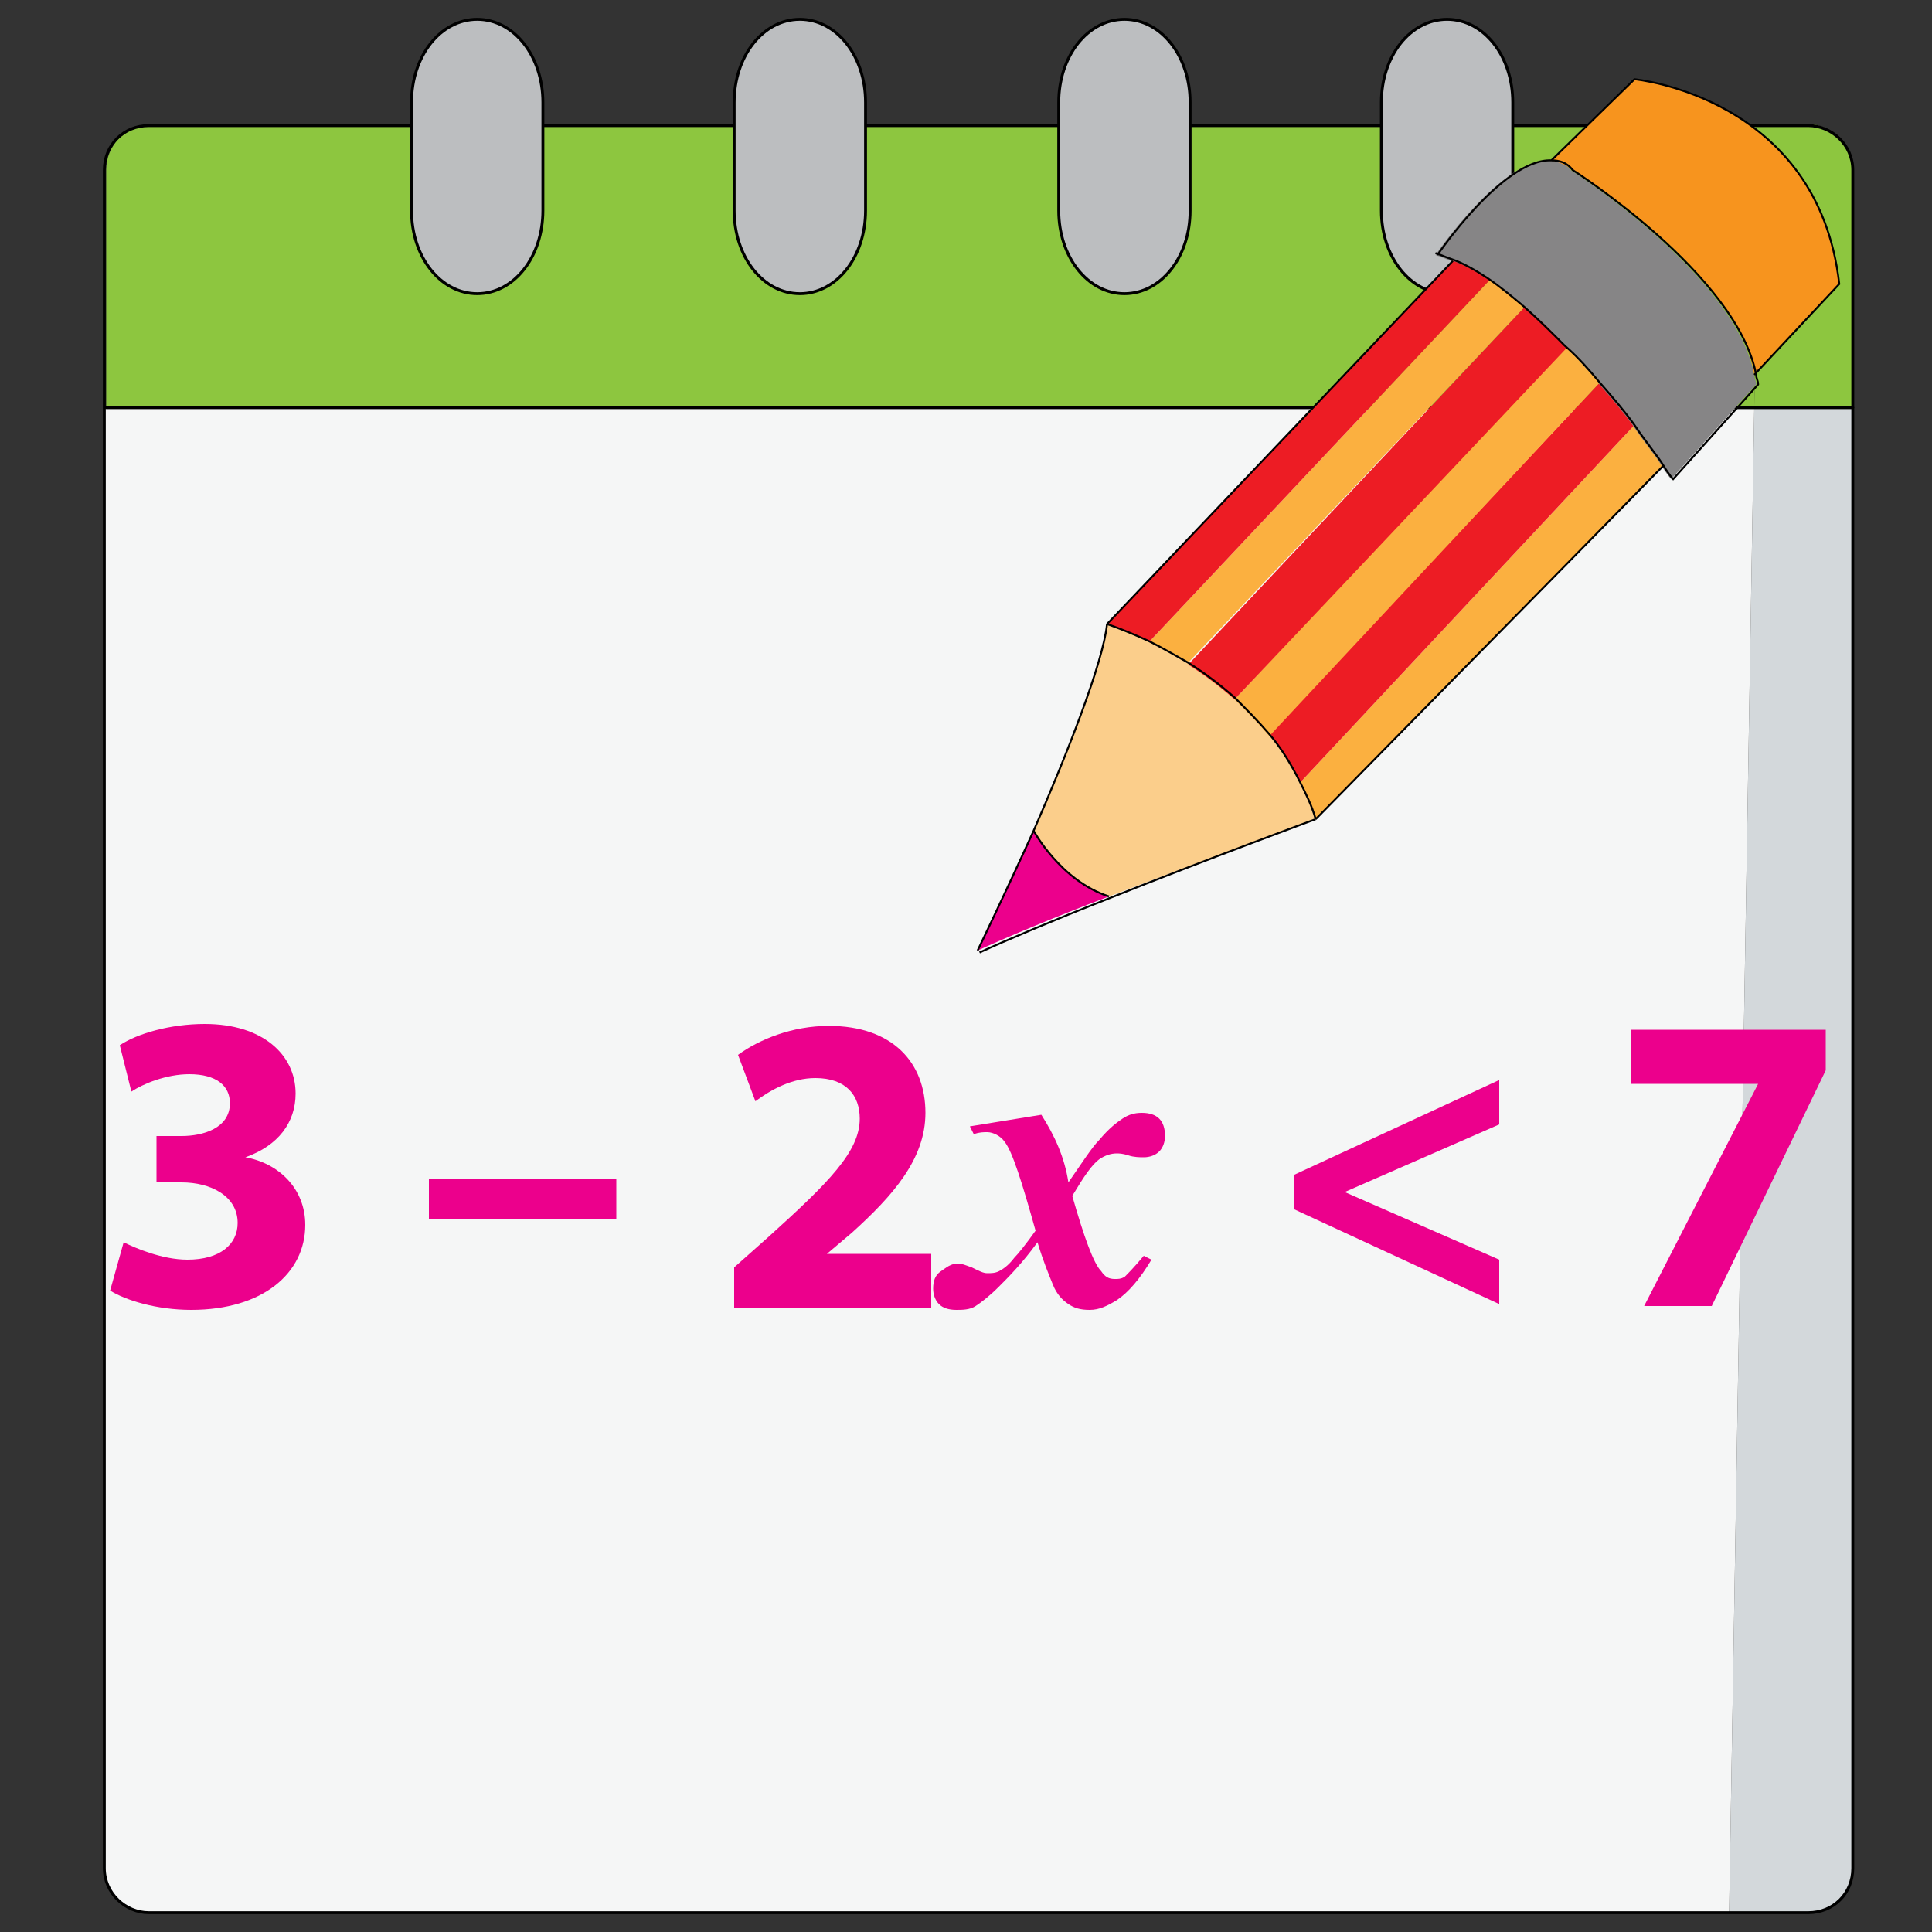
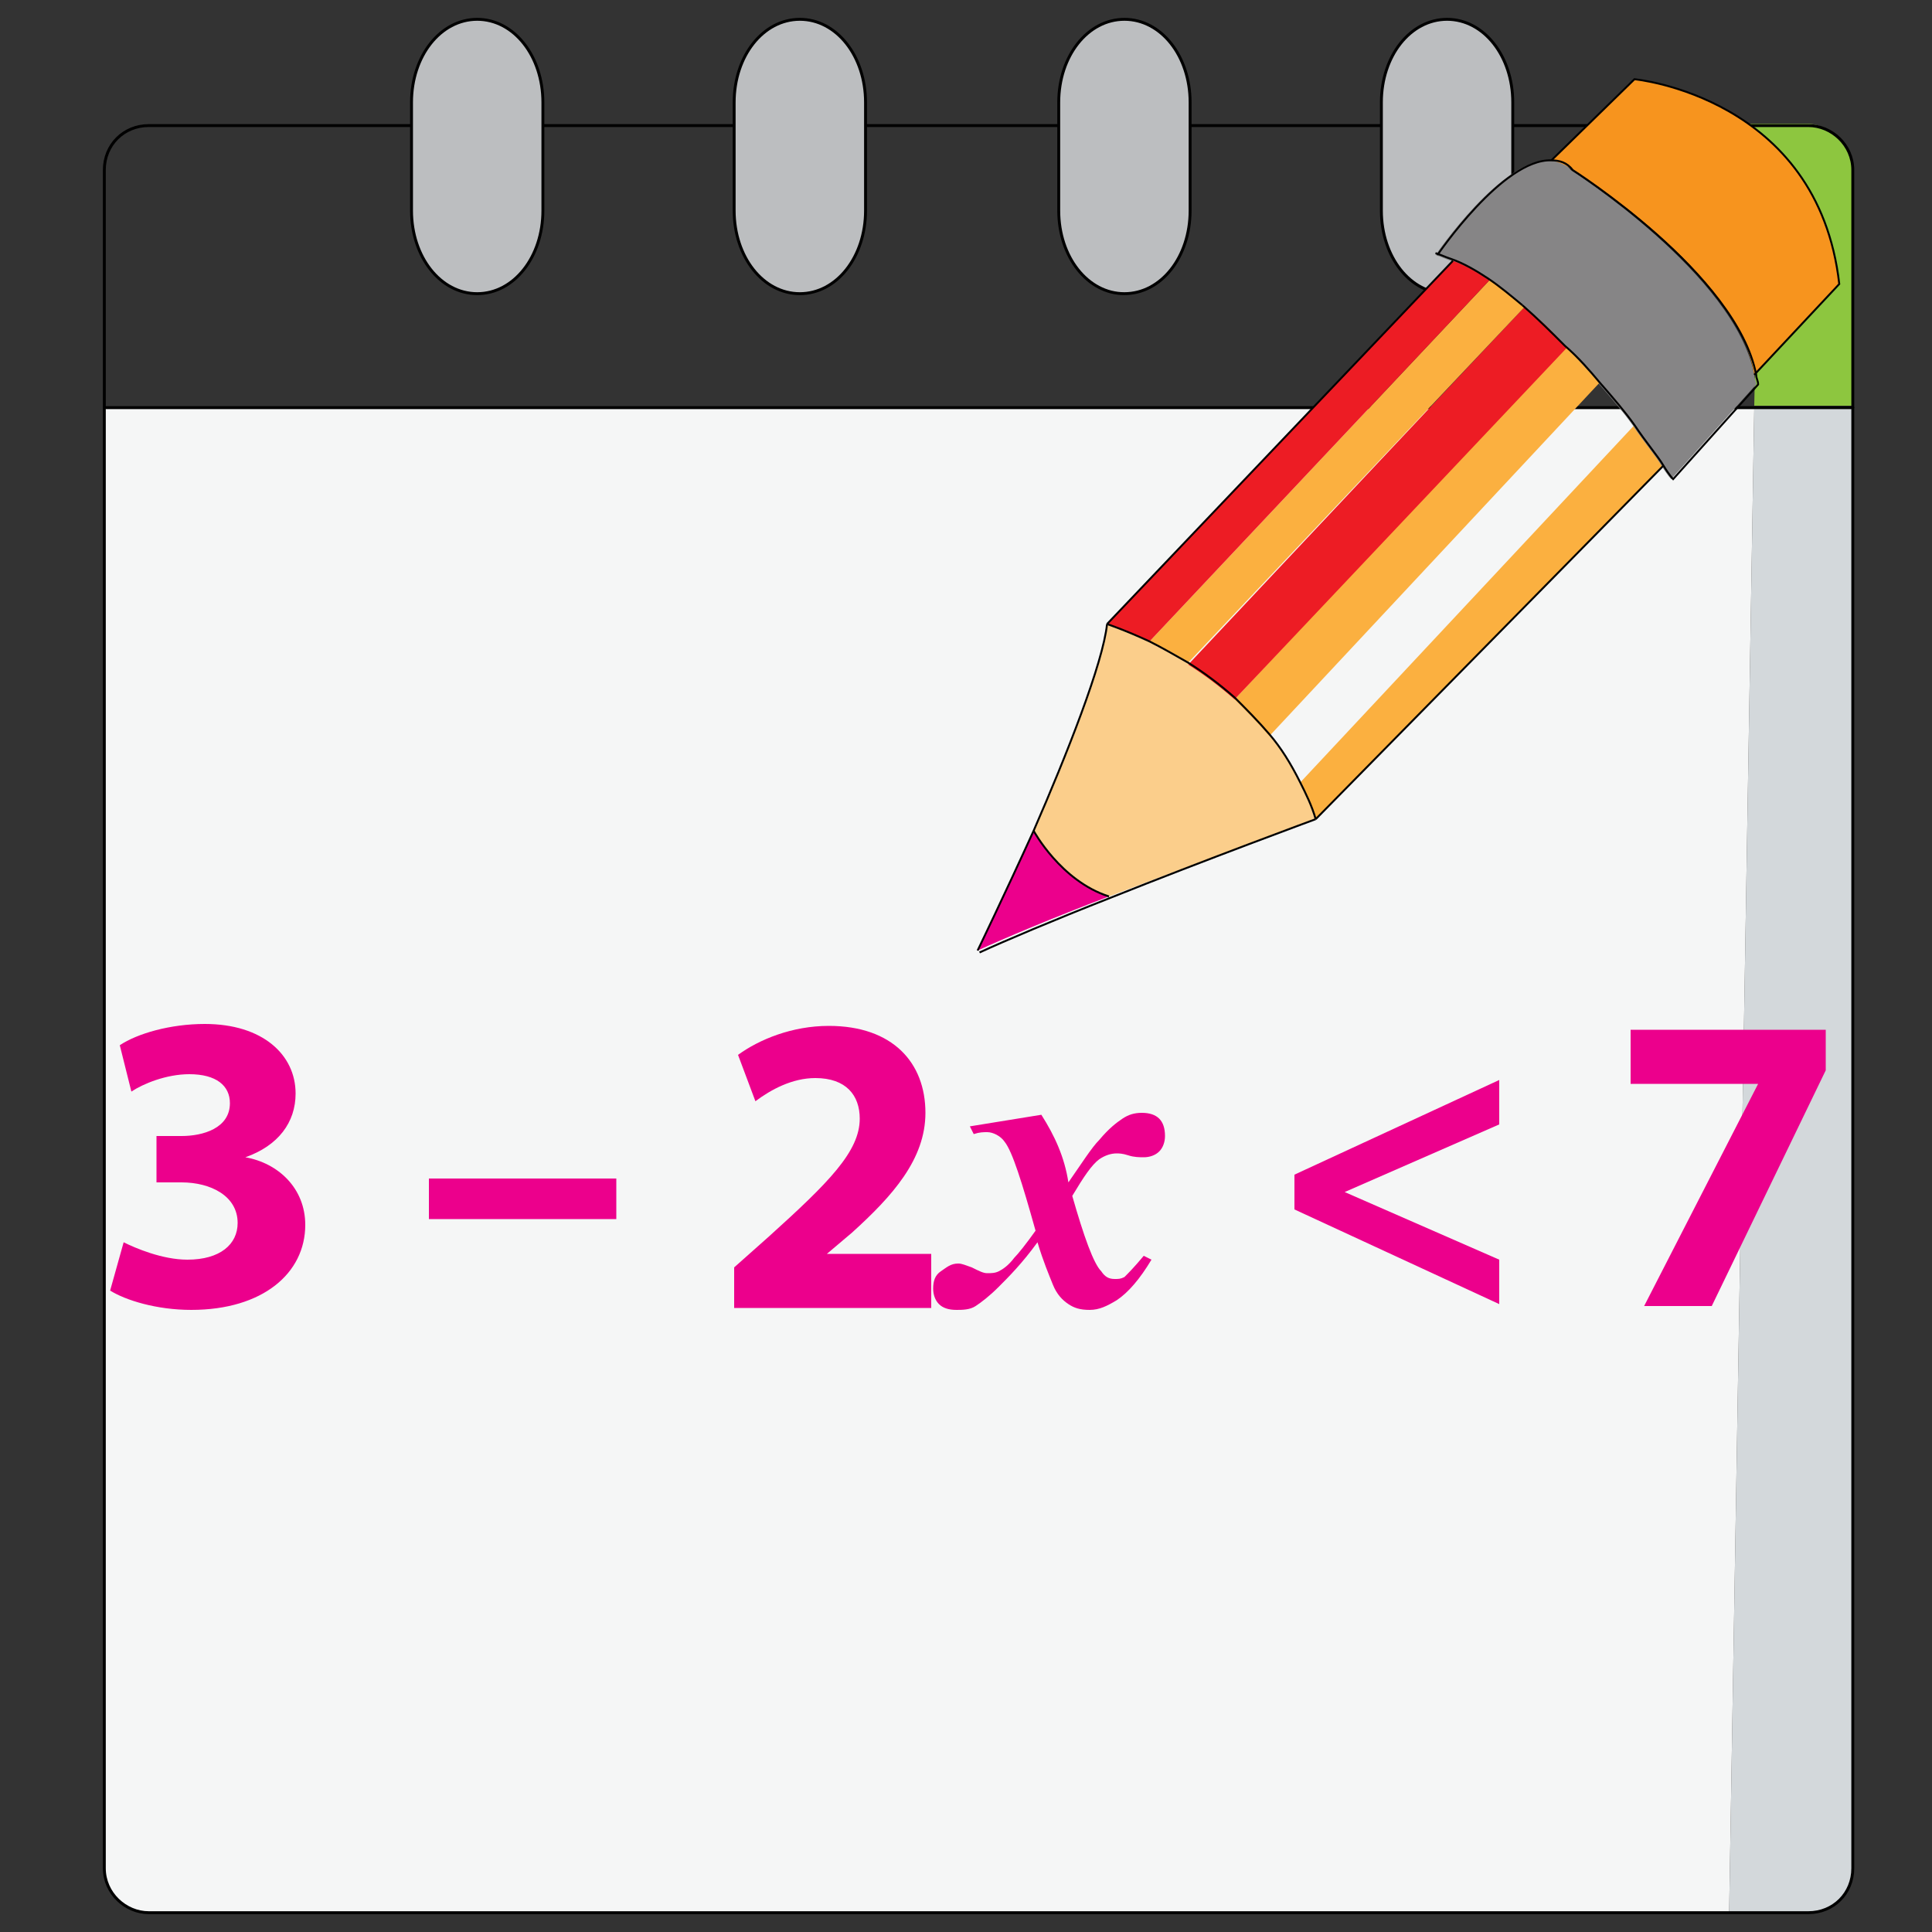
<svg xmlns="http://www.w3.org/2000/svg" version="1.1" x="0px" y="0px" width="100px" height="100px" viewBox="-5.2 -0.9 100 100" enable-background="new -5.2 -0.9 100 100" xml:space="preserve">
  <rect x="-5.2" y="-0.9" width="100" height="100" fill="#333333" stroke="none" />
  <defs>
</defs>
  <g id="XMLID_6_">
    <g>
      <path fill="#D3D8DB" d="M90.7,20.2v75.6c0,1.3-1,2.3-2.3,2.3h-4.1l1.3-77.9H90.7z" />
      <path fill="#8DC63F" d="M90.7,7.9v12.2h-5.1l0.1-4.9c0.4-6.9-5-9.7-5-9.7h7.7C89.7,5.6,90.7,6.7,90.7,7.9z" />
-       <path fill="#8DC63F" d="M80.7,5.6c0,0,5.4,2.8,5,9.7l-0.1,4.9H0.3V7.9c0-1.3,1-2.3,2.3-2.3H80.7z" />
      <path fill="#F5F6F6" d="M85.6,20.2l-1.3,77.9H2.5c-1.2,0-2.3-1-2.3-2.3V20.2H85.6z" />
    </g>
    <g>
      <path fill="none" stroke="#000000" stroke-width="0.15" stroke-linecap="round" stroke-linejoin="round" stroke-miterlimit="10" d="    M90.7,20.2v75.6c0,1.3-1,2.3-2.3,2.3h-4.1H2.5c-1.2,0-2.3-1-2.3-2.3V20.2V7.9c0-1.3,1-2.3,2.3-2.3h78.2h7.7c1.2,0,2.3,1,2.3,2.3    V20.2z" />
      <polyline fill="none" stroke="#000000" stroke-width="0.15" stroke-linecap="round" stroke-linejoin="round" stroke-miterlimit="10" points="    0.3,20.2 85.6,20.2 90.7,20.2   " />
    </g>
  </g>
  <path fill="#BCBEC0" stroke="#000000" stroke-width="0.15" stroke-linecap="round" stroke-linejoin="round" stroke-miterlimit="10" d="  M22.9,10c0,2.4-1.5,4.3-3.4,4.3l0,0c-1.9,0-3.4-1.9-3.4-4.3V4.4c0-2.4,1.5-4.3,3.4-4.3l0,0c1.9,0,3.4,1.9,3.4,4.3V10z" />
  <path fill="#BCBEC0" stroke="#000000" stroke-width="0.15" stroke-linecap="round" stroke-linejoin="round" stroke-miterlimit="10" d="  M39.6,10c0,2.4-1.5,4.3-3.4,4.3l0,0c-1.9,0-3.4-1.9-3.4-4.3V4.4c0-2.4,1.5-4.3,3.4-4.3l0,0c1.9,0,3.4,1.9,3.4,4.3V10z" />
  <path fill="#BCBEC0" stroke="#000000" stroke-width="0.15" stroke-linecap="round" stroke-linejoin="round" stroke-miterlimit="10" d="  M56.4,10c0,2.4-1.5,4.3-3.4,4.3l0,0c-1.9,0-3.4-1.9-3.4-4.3V4.4c0-2.4,1.5-4.3,3.4-4.3l0,0c1.9,0,3.4,1.9,3.4,4.3V10z" />
  <path fill="#BCBEC0" stroke="#000000" stroke-width="0.15" stroke-linecap="round" stroke-linejoin="round" stroke-miterlimit="10" d="  M73.1,10c0,2.4-1.5,4.3-3.4,4.3l0,0c-1.9,0-3.4-1.9-3.4-4.3V4.4c0-2.4,1.5-4.3,3.4-4.3l0,0c1.9,0,3.4,1.9,3.4,4.3V10z" />
  <path fill="#EC008C" d="M1.2,63.4c0.6,0.3,2,0.9,3.3,0.9c1.7,0,2.6-0.8,2.6-1.9c0-1.4-1.4-2.1-2.9-2.1H2.9v-2.4h1.3  c1.1,0,2.5-0.4,2.5-1.7c0-0.9-0.7-1.5-2.1-1.5c-1.2,0-2.4,0.5-3,0.9L1,53.2c0.9-0.6,2.6-1.1,4.4-1.1c3,0,4.7,1.6,4.7,3.6  c0,1.5-0.9,2.7-2.6,3.3v0c1.7,0.3,3.1,1.6,3.1,3.5c0,2.5-2.2,4.4-5.9,4.4c-1.8,0-3.4-0.5-4.2-1L1.2,63.4z" />
  <path fill="#EC008C" d="M26.7,60.1v2.1H17v-2.1H26.7z" />
  <path fill="#EC008C" d="M32.8,66.7v-2l1.8-1.6c3.1-2.8,4.7-4.4,4.7-6.1c0-1.2-0.7-2.1-2.3-2.1c-1.2,0-2.3,0.6-3.1,1.2l-0.9-2.4  c1.1-0.8,2.8-1.5,4.7-1.5c3.3,0,5,1.9,5,4.5c0,2.4-1.7,4.3-3.8,6.2l-1.3,1.1v0h5.4v2.8H32.8z" />
  <path fill="#EC008C" d="M45,57.4l3.7-0.6c0.7,1.1,1.2,2.2,1.4,3.5c0.7-1,1.2-1.8,1.6-2.2c0.5-0.6,0.9-0.9,1.2-1.1  c0.3-0.2,0.6-0.3,1-0.3c0.4,0,0.7,0.1,0.9,0.3c0.2,0.2,0.3,0.5,0.3,0.9c0,0.3-0.1,0.6-0.3,0.8c-0.2,0.2-0.5,0.3-0.8,0.3  c-0.2,0-0.5,0-0.8-0.1c-0.3-0.1-0.5-0.1-0.6-0.1c-0.3,0-0.6,0.1-0.9,0.3c-0.4,0.3-0.8,0.9-1.4,1.9c0.6,2.1,1.1,3.5,1.5,3.9  c0.2,0.3,0.4,0.4,0.7,0.4c0.2,0,0.3,0,0.5-0.1c0.2-0.2,0.5-0.5,1-1.1l0.4,0.2c-0.6,1-1.2,1.7-1.8,2.1c-0.5,0.3-0.9,0.5-1.4,0.5  c-0.5,0-0.8-0.1-1.1-0.3c-0.3-0.2-0.6-0.5-0.8-1s-0.5-1.2-0.8-2.2c-0.8,1.1-1.5,1.8-2,2.3c-0.5,0.5-0.9,0.8-1.2,1  c-0.3,0.2-0.7,0.2-1,0.2c-0.4,0-0.7-0.1-0.9-0.3c-0.2-0.2-0.3-0.5-0.3-0.8c0-0.4,0.1-0.7,0.4-0.9s0.5-0.4,0.9-0.4  c0.2,0,0.4,0.1,0.7,0.2c0.4,0.2,0.6,0.3,0.8,0.3c0.2,0,0.4,0,0.6-0.1c0.2-0.1,0.5-0.3,0.8-0.7c0.2-0.2,0.6-0.7,1.1-1.4  c-0.7-2.5-1.2-4.1-1.6-4.6c-0.2-0.3-0.6-0.5-0.9-0.5c-0.2,0-0.4,0-0.7,0.1L45,57.4z" />
  <path fill="#EC008C" d="M61.8,59.9L72.4,55v2.3l-8,3.5v0l8,3.5v2.3l-10.6-4.9V59.9z" />
  <path fill="#EC008C" d="M89.3,52.4v2.1l-5.9,12.2h-3.5l5.9-11.5v0h-6.6v-2.8H89.3z" />
  <g id="XMLID_5_">
    <g>
      <path fill="#FBB040" d="M80.9,23.2l-18,18.3c-0.2-0.7-0.5-1.3-0.8-1.9l0,0l17.3-18.5C80,22,80.6,22.7,80.9,23.2L80.9,23.2z" />
-       <path fill="#ED1C24" d="M79.4,21.1L62.1,39.6l0,0h0c-0.5-0.9-1-1.7-1.6-2.5l0,0l17.1-18.2C78.2,19.7,78.9,20.5,79.4,21.1z" />
-       <path fill="#868586" d="M71.8,13.6c-0.6-0.4-1.3-0.8-1.9-1h0c-0.3-0.1-0.5-0.2-0.8-0.3c0,0,3.4-5,5.9-4.9c0.4,0,0.8,0.1,1.1,0.5    c0,0,8.5,5.4,9.5,10.6c0,0.2,0.1,0.3,0.1,0.5l-4.4,4.9c0,0-0.2-0.2-0.5-0.7v0c-0.3-0.5-0.9-1.2-1.5-2.1c-0.5-0.7-1.1-1.4-1.8-2.2    c-0.5-0.6-1.1-1.3-1.8-1.9c-0.7-0.7-1.4-1.4-2.2-2.1v0C73,14.4,72.4,14,71.8,13.6z" />
+       <path fill="#868586" d="M71.8,13.6c-0.6-0.4-1.3-0.8-1.9-1c-0.3-0.1-0.5-0.2-0.8-0.3c0,0,3.4-5,5.9-4.9c0.4,0,0.8,0.1,1.1,0.5    c0,0,8.5,5.4,9.5,10.6c0,0.2,0.1,0.3,0.1,0.5l-4.4,4.9c0,0-0.2-0.2-0.5-0.7v0c-0.3-0.5-0.9-1.2-1.5-2.1c-0.5-0.7-1.1-1.4-1.8-2.2    c-0.5-0.6-1.1-1.3-1.8-1.9c-0.7-0.7-1.4-1.4-2.2-2.1v0C73,14.4,72.4,14,71.8,13.6z" />
      <path fill="#F7941E" d="M76.2,7.9c-0.4-0.3-0.7-0.4-1.1-0.5l0,0l4.3-4.2c0,0,9.5,0.9,10.6,10.6l-4.4,4.7    C84.8,13.2,76.2,7.9,76.2,7.9z" />
      <path fill="#FBCE8B" d="M52.2,45.5c-2.4-0.8-3.9-3.4-3.9-3.4h0c1.7-3.9,3.6-8.7,3.8-10.7c0,0,0.9,0.3,2.2,0.9    c0.6,0.3,1.3,0.7,2,1.1c0.8,0.5,1.6,1.1,2.4,1.8c0,0,0,0,0,0c0.6,0.6,1.2,1.2,1.8,1.9c0.6,0.7,1.1,1.5,1.6,2.5h0    c0.3,0.6,0.6,1.2,0.8,1.9v0C62.9,41.5,57.2,43.6,52.2,45.5L52.2,45.5z" />
      <path fill="#FBB040" d="M60.5,37.2c-0.6-0.7-1.2-1.3-1.8-1.9v0L75.8,17c0.6,0.6,1.2,1.3,1.8,1.9L60.5,37.2L60.5,37.2z" />
      <path fill="#ED1C24" d="M58.7,35.3C58.7,35.3,58.7,35.3,58.7,35.3c-0.8-0.7-1.6-1.3-2.4-1.8l0,0l17.4-18.5    c0.8,0.6,1.5,1.3,2.2,2.1L58.7,35.3L58.7,35.3z" />
      <path fill="#FBB040" d="M56.3,33.4c-0.7-0.5-1.4-0.8-2-1.1v0l17.6-18.7c0.6,0.4,1.2,0.9,1.8,1.4v0L56.3,33.4L56.3,33.4z" />
      <path fill="#ED1C24" d="M54.3,32.3c-1.3-0.6-2.2-0.9-2.2-0.9L70,12.6h0c0.6,0.2,1.3,0.6,1.9,1L54.3,32.3L54.3,32.3z" />
      <path fill="#EC008C" d="M45.4,48.3c0,0,1.4-2.9,2.9-6.2h0c0,0,1.4,2.6,3.9,3.4l0,0C49.3,46.6,46.7,47.7,45.4,48.3z" />
    </g>
    <g>
      <line fill="none" stroke="#000000" stroke-width="0.1" x1="70" y1="12.6" x2="70" y2="12.6" />
      <line fill="none" stroke="#000000" stroke-width="0.1" x1="52.1" y1="31.4" x2="70" y2="12.6" />
      <path fill="none" stroke="#000000" stroke-width="0.1" d="M45.4,48.3c0,0,1.4-2.9,2.9-6.2c1.7-3.9,3.6-8.7,3.8-10.7" />
      <path fill="none" stroke="#000000" stroke-width="0.1" d="M62.9,41.5c0,0-5.7,2.1-10.7,4.1c-2.8,1.1-5.4,2.2-6.7,2.8c0,0,0,0,0,0" />
      <line fill="none" stroke="#000000" stroke-width="0.1" x1="80.9" y1="23.2" x2="62.9" y2="41.5" />
      <line fill="none" stroke="#000000" stroke-width="0.1" x1="80.9" y1="23.2" x2="80.9" y2="23.2" />
      <path fill="none" stroke="#000000" stroke-width="0.1" d="M48.3,42.1c0,0,1.4,2.6,3.9,3.4" />
      <path fill="none" stroke="#000000" stroke-width="0.1" d="M75.1,7.4l4.3-4.2c0,0,9.5,0.9,10.6,10.6l-4.4,4.7v0" />
      <path fill="none" stroke="#000000" stroke-width="0.1" d="M73.6,14.9c-0.6-0.5-1.2-1-1.8-1.4c-0.6-0.4-1.3-0.8-1.9-1h0    c-0.3-0.1-0.5-0.2-0.8-0.3" />
      <path fill="none" stroke="#000000" stroke-width="0.1" d="M69.2,12.3c0,0,3.4-5,5.9-4.9c0.4,0,0.8,0.1,1.1,0.5    c0,0,8.5,5.4,9.5,10.6c0,0.2,0.1,0.3,0.1,0.5l-4.4,4.9c0,0-0.2-0.2-0.5-0.7v0c-0.3-0.5-0.9-1.2-1.5-2.1c-0.5-0.7-1.1-1.4-1.8-2.2    c-0.5-0.6-1.1-1.3-1.8-1.9c-0.7-0.7-1.4-1.4-2.2-2.1" />
      <path fill="none" stroke="#000000" stroke-width="0.1" d="M52.1,31.4c0,0,0.9,0.3,2.2,0.9c0.6,0.3,1.3,0.7,2,1.1    c0.8,0.5,1.6,1.1,2.4,1.8c0,0,0,0,0,0c0.6,0.6,1.2,1.2,1.8,1.9c0.6,0.7,1.1,1.5,1.6,2.5h0c0.3,0.6,0.6,1.2,0.8,1.9v0" />
      <line fill="none" stroke="#000000" stroke-width="0.1" x1="73.6" y1="14.9" x2="73.6" y2="14.9" />
    </g>
  </g>
</svg>